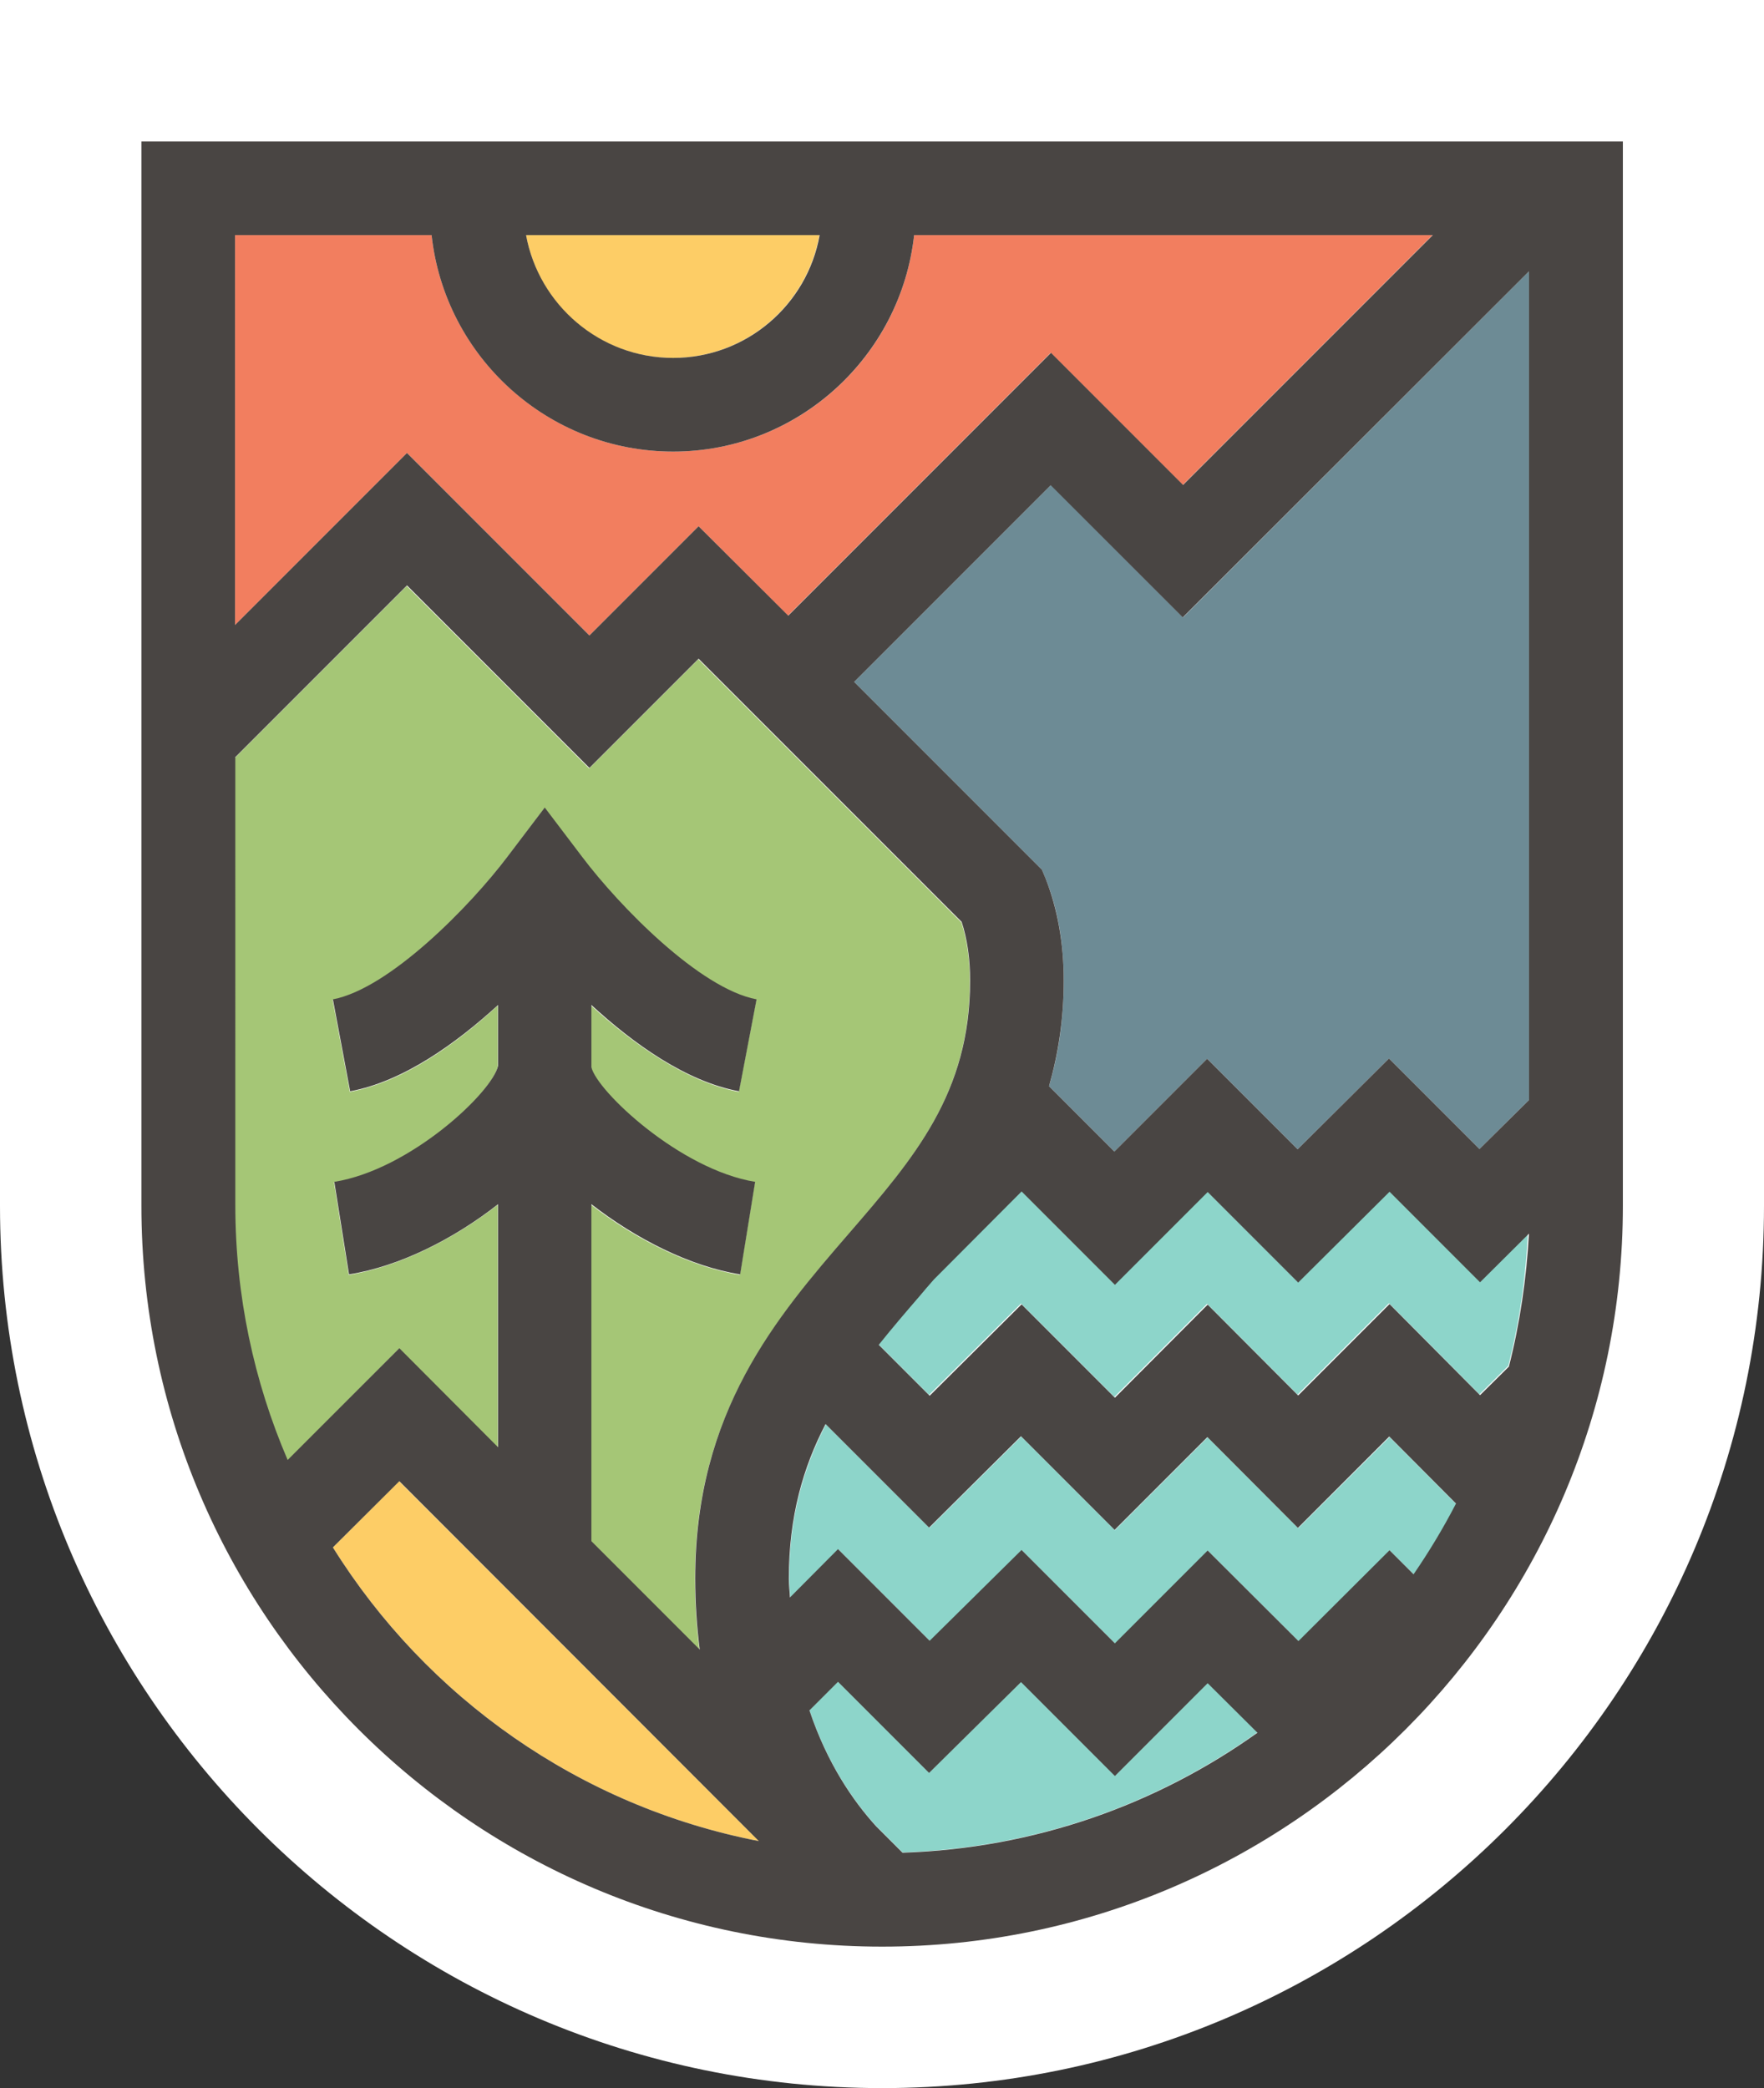
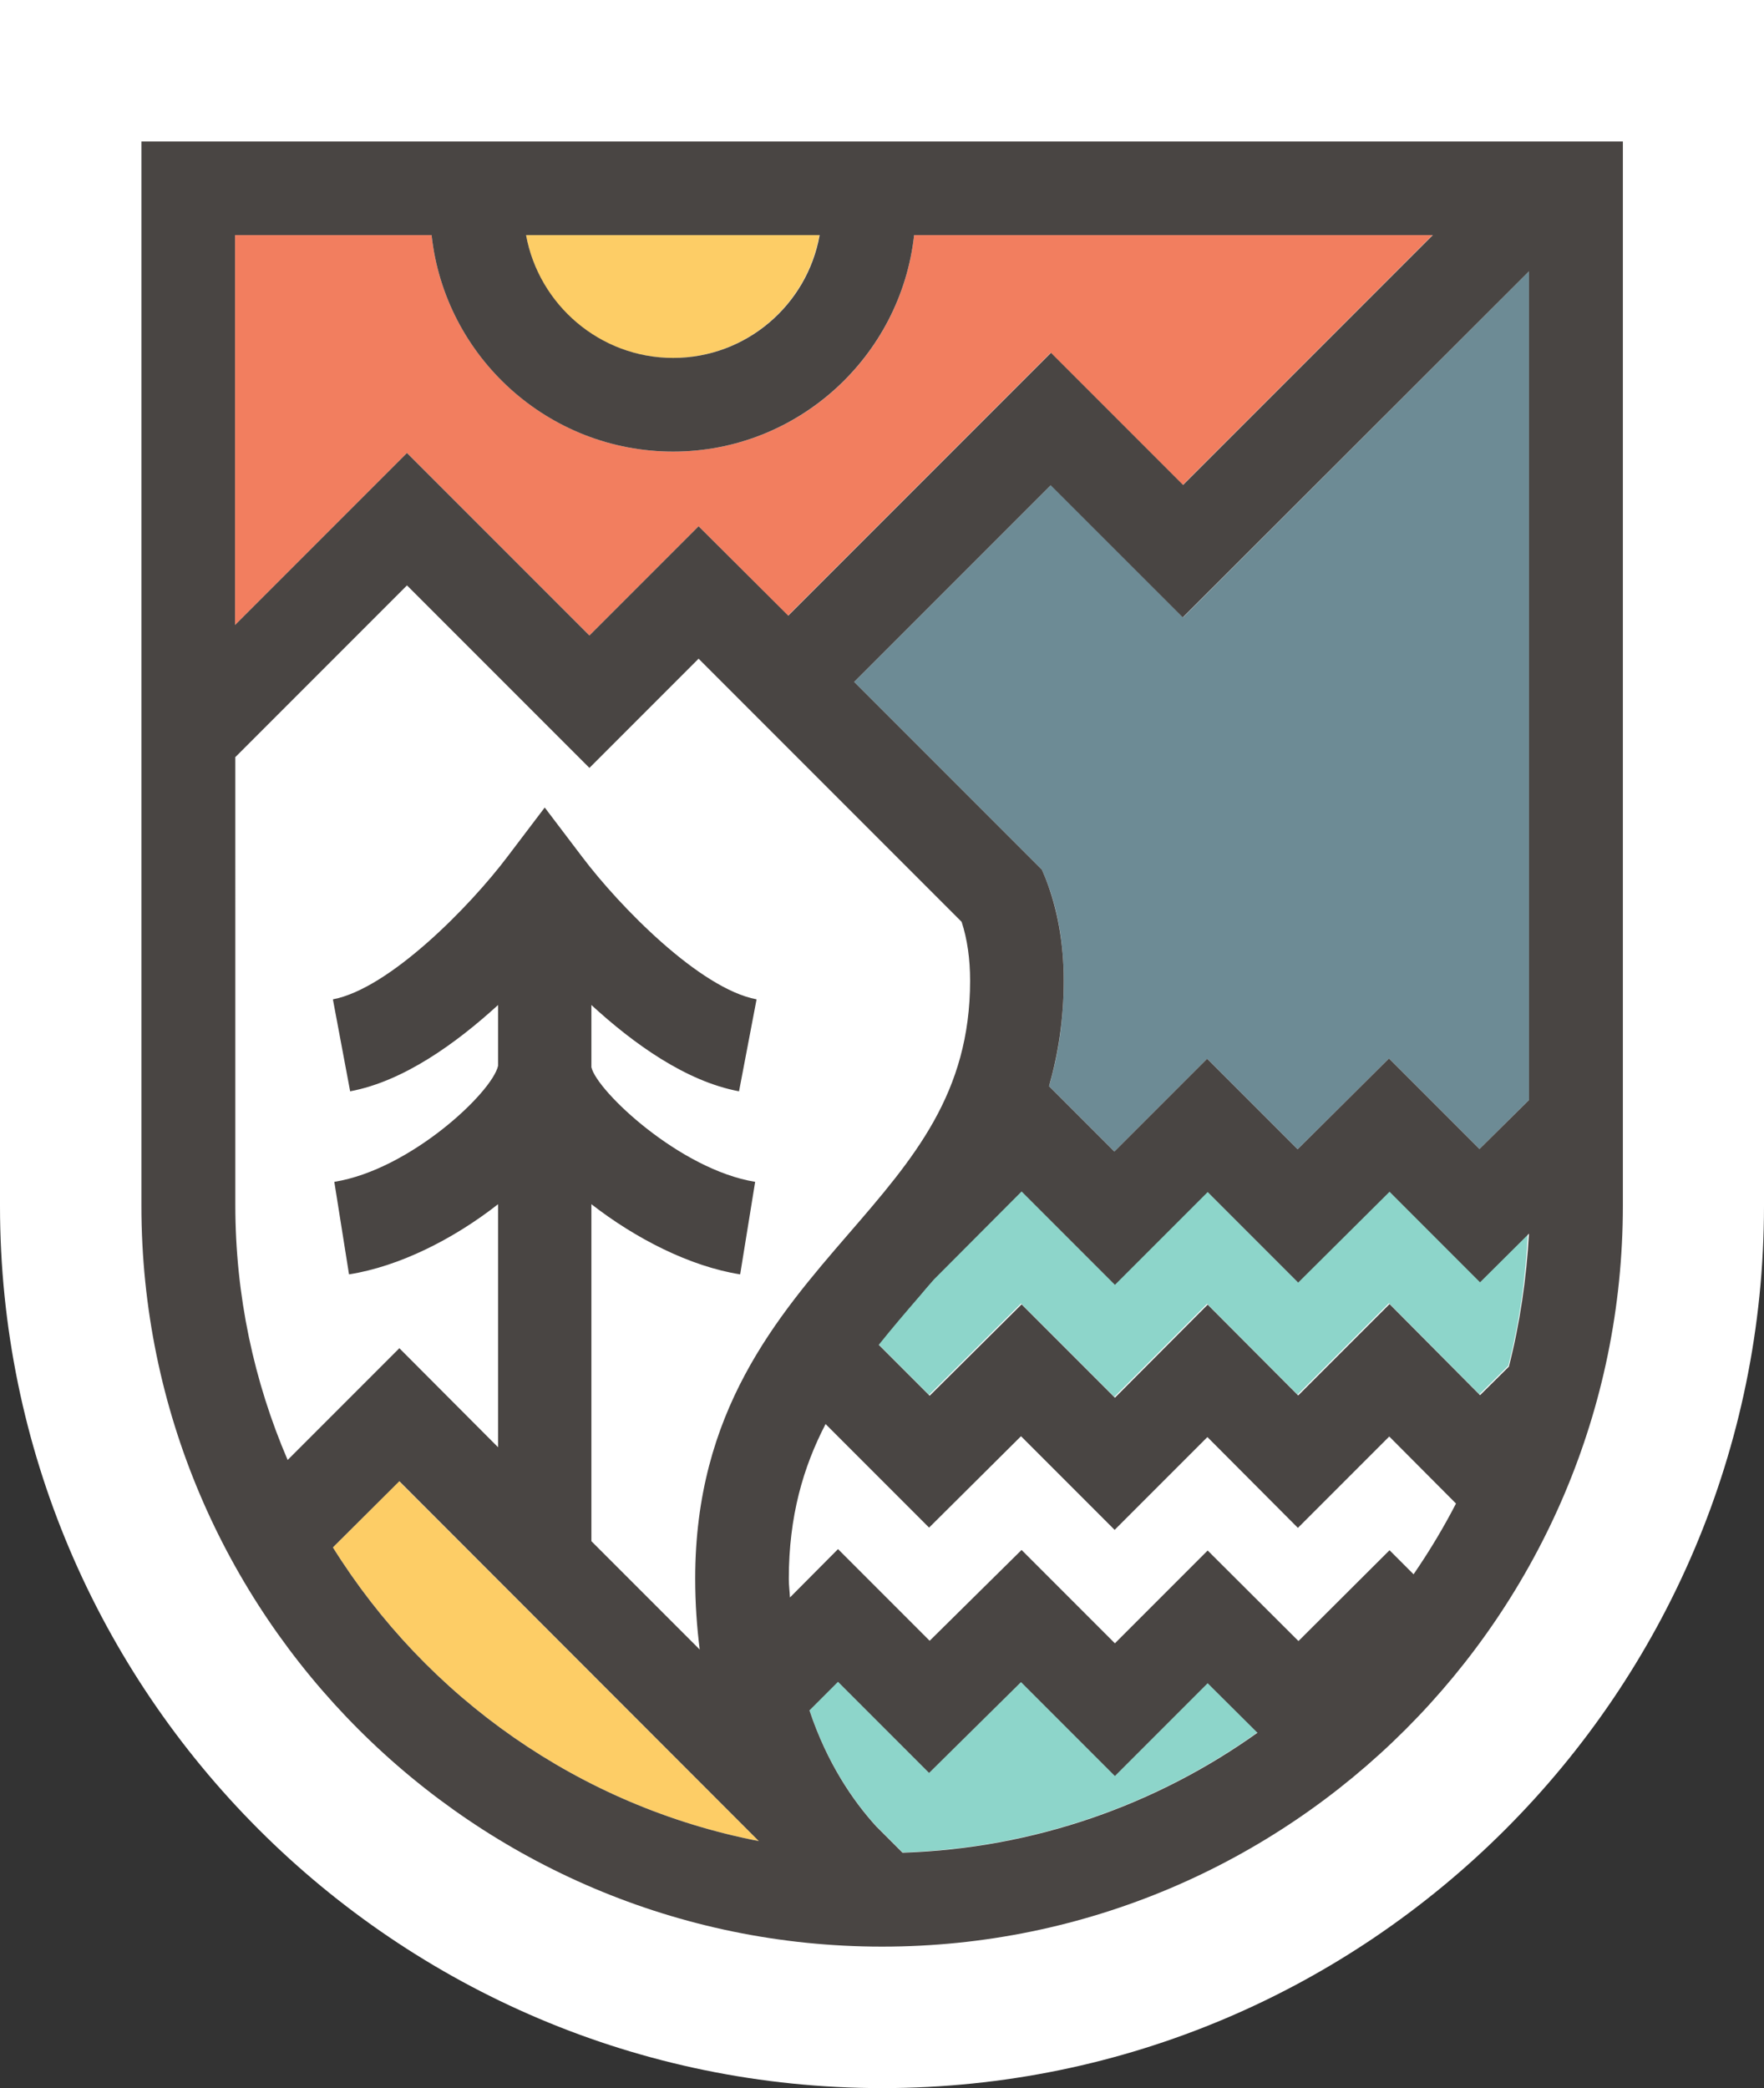
<svg xmlns="http://www.w3.org/2000/svg" version="1.1" x="0px" y="0px" viewBox="0 0 62.37 73.8" style="enable-background:new 0 0 62.37 73.8;" xml:space="preserve">
  <rect x="0" y="0" width="62.37" height="73.8" fill="#333333" stroke="none" />
  <style type="text/css">
	.st0{display:none;}
	.st1{display:inline;fill:none;stroke:#0090B4;stroke-width:0.1;stroke-miterlimit:10;}
	.st2{display:inline;}
	.st3{fill:#D73D7A;}
	.st4{fill:#459ED7;}
	.st5{fill:#50AE48;}
	.st6{display:inline;fill:none;stroke:#1C9CD8;stroke-width:0.01;stroke-miterlimit:10;}
	.st7{fill:#FFFFFF;}
	.st8{fill:none;stroke:#1D1D1B;stroke-width:2.4;stroke-miterlimit:10;}
	.st9{fill:#20385E;}
	.st10{fill:#0094AB;}
	.st11{fill:#EB685B;}
	.st12{fill:#F2C92F;}
	.st13{fill:#C5205B;}
	.st14{fill:#3D5681;}
	.st15{fill:#EE766E;}
	.st16{fill:#C7B93B;}
	.st17{fill:none;stroke:#142337;stroke-width:1.5;stroke-miterlimit:10;}
	.st18{fill:#2F8D46;}
	.st19{fill:#192C1C;}
	.st20{opacity:0.7;fill:#FFFFFF;}
	.st21{fill:#37313E;}
	.st22{fill:#4B4347;}
	.st23{fill:#1CA057;}
	.st24{fill:#6E9B58;}
	.st25{fill:#FFD73F;}
	.st26{fill:#EE7F51;}
	.st27{fill:#47803C;}
	.st28{fill:#0090B4;}
	.st29{fill:#1E1E1B;}
	.st30{fill:none;stroke:#E10B7D;stroke-width:0.1;stroke-miterlimit:10;}
	.st31{fill:#E34571;}
	.st32{fill:none;stroke:#FFFFFF;stroke-width:0.5;stroke-miterlimit:10;}
	.st33{fill:#A8D095;}
	.st34{fill:#EB6B4D;}
	.st35{fill:#E84B58;}
	.st36{fill:#207E3F;}
	.st37{fill:#0075A3;}
	.st38{fill:#1D1D1B;}
	.st39{fill:none;stroke:#000000;stroke-width:6.2;stroke-linecap:round;stroke-miterlimit:10;}
	.st40{fill:none;stroke:#FFFFFF;stroke-width:0.8;stroke-linejoin:round;stroke-miterlimit:10;}
	.st41{fill:#ED7153;}
	.st42{fill:#E7395B;}
	.st43{fill:#F9C13E;}
	.st44{fill:#657F37;}
	.st45{fill:#0091A2;}
	.st46{fill:none;stroke:#1D1D1B;stroke-width:1.4;stroke-miterlimit:10;}
	.st47{clip-path:url(#SVGID_00000179645439148551538430000017121114848055079354_);}
	.st48{fill:#6BAEB7;}
	.st49{fill:#6C8B83;}
	.st50{fill:#D96662;}
	.st51{fill:#67B980;}
	.st52{fill:#B1CB83;}
	.st53{fill:#D9BA60;}
	.st54{fill:none;stroke:#192C1C;stroke-width:2.4;stroke-miterlimit:10;}
	.st55{fill:#2D3834;}
	.st56{fill:#4DBD95;}
	.st57{fill:#437D98;}
	.st58{fill:#E7534F;}
	.st59{fill:#72AC42;}
	.st60{fill:#FAC12F;}
	.st61{fill:none;stroke:#2D3834;stroke-width:2.4;stroke-miterlimit:10;}
	.st62{fill:#7ECBB0;}
	.st63{fill:#437467;}
	.st64{fill:#E97C57;}
	.st65{fill:#A7C176;}
	.st66{fill:#FDC378;}
	.st67{fill:none;stroke:#26363A;stroke-width:2.4;stroke-miterlimit:10;}
	.st68{fill:#233B45;}
	.st69{fill:#26363A;}
	.st70{fill:#494543;}
	.st71{fill:none;stroke:#494543;stroke-width:3.309;stroke-miterlimit:10;}
	.st72{fill:#8DD5CA;}
	.st73{fill:#6D8B95;}
	.st74{fill:#F27E5F;}
	.st75{fill:#FDCD66;}
	.st76{fill:#A5C676;}
	.st77{fill:none;stroke:#7AC1B5;stroke-width:8.524;stroke-miterlimit:10;}
</style>
  <g id="Capa_1" class="st0">
</g>
  <g id="Capa_2">
    <path class="st7" d="M31.19,73.8C13.99,73.8,0,59.81,0,42.62V0h62.37v42.62C62.37,59.81,48.38,73.8,31.19,73.8z" />
    <g>
      <path class="st72" d="M49.11,42.09l-3.23,3.21l-3.2-3.2l-3.28,3.28l-3.3-3.3l-3.1,3.11c-0.16,0.19-0.33,0.38-0.49,0.57    c-0.5,0.58-0.99,1.16-1.46,1.74l1.8,1.8l3.25-3.23l3.3,3.3l3.28-3.29l3.2,3.21l3.23-3.23l3.2,3.22l1.02-1.01    c0.39-1.52,0.62-3.1,0.69-4.73l-1.73,1.72L49.11,42.09z" />
      <path class="st72" d="M39.42,62.76l-3.32-3.32l-3.25,3.21l-3.22-3.22l-1.01,1.01c0.62,1.86,1.54,3.2,2.36,4.1l0.93,0.93    c4.67-0.15,8.99-1.7,12.56-4.25l-1.76-1.75L39.42,62.76z" />
      <path class="st73" d="M37.16,17.14L30.2,24.1l6.64,6.64l0.13,0.31c0.43,1.07,0.64,2.28,0.64,3.61c0,1.38-0.19,2.61-0.52,3.73    l2.31,2.31l3.28-3.28l3.2,3.2l3.23-3.21l3.2,3.2l1.75-1.73V9.59L41.83,21.82L37.16,17.14z" />
-       <path class="st72" d="M45.9,54.01l-3.2-3.21l-3.28,3.28l-3.31-3.31l-3.25,3.23l-3.66-3.66c-0.78,1.52-1.3,3.26-1.3,5.47    c0,0.23,0.03,0.44,0.04,0.66l1.7-1.71l3.24,3.24l3.25-3.21l3.3,3.3l3.28-3.28l3.21,3.2l3.22-3.21l0.85,0.85    c0.55-0.79,1.05-1.62,1.5-2.49l-2.36-2.37L45.9,54.01z" />
      <path class="st74" d="M20.84,22.46l3.86-3.86l3.16,3.16l9.29-9.29l4.67,4.67l8.83-8.83H32.32c-0.47,4.3-4.11,7.65-8.52,7.65    c-4.42,0-8.07-3.36-8.54-7.65H8.31v13.78l6.08-6.08L20.84,22.46z" />
      <path class="st75" d="M11.77,54.69c3.31,5.3,8.72,9.15,15.06,10.38L14.11,52.35L11.77,54.69z" />
      <path class="st75" d="M23.79,12.65c2.59,0,4.74-1.88,5.18-4.34H18.6C19.04,10.78,21.2,12.65,23.79,12.65z" />
-       <path class="st76" d="M14.11,47.67l3.49,3.5v-8.59c-1.58,1.23-3.49,2.19-5.27,2.48l-0.52-3.27c2.68-0.42,5.58-3.16,5.79-4.1v-2.15    c-1.48,1.36-3.34,2.7-5.23,3.05l-0.61-3.25c2-0.37,4.85-3.29,6.17-5.04l1.32-1.74l1.32,1.74c1.32,1.75,4.17,4.66,6.17,5.04    l-0.62,3.25c-1.88-0.36-3.74-1.7-5.22-3.05v2.2c0.2,0.85,3.14,3.62,5.79,4.05l-0.53,3.27c-1.77-0.29-3.69-1.26-5.26-2.48v11.91    l3.83,3.83c-0.1-0.79-0.16-1.62-0.16-2.51c0-5.9,2.89-9.24,5.43-12.19c2.3-2.66,4.29-4.96,4.29-8.94c0-0.78-0.1-1.47-0.3-2.08    l-9.3-9.3l-3.86,3.86l-6.45-6.45l-6.08,6.08v15.85c0,3.2,0.66,6.24,1.85,9.01L14.11,47.67z" />
      <path class="st70" d="M5,42.62C5,57.06,16.75,68.8,31.19,68.8s26.19-11.75,26.19-26.19V5H5V42.62z M11.77,54.69l2.35-2.34    l12.71,12.72C20.49,63.84,15.08,59.99,11.77,54.69z M31.91,65.48l-0.93-0.93c-0.82-0.9-1.74-2.24-2.36-4.1l1.01-1.01l3.22,3.22    l3.25-3.21l3.32,3.32l3.28-3.28l1.76,1.75C40.9,63.78,36.58,65.33,31.91,65.48z M49.98,55.64l-0.85-0.85L45.91,58l-3.21-3.2    l-3.28,3.28l-3.3-3.3l-3.25,3.21l-3.24-3.24l-1.7,1.71c-0.01-0.22-0.04-0.43-0.04-0.66c0-2.21,0.51-3.95,1.3-5.47l3.66,3.66    l3.25-3.23l3.31,3.31l3.28-3.28l3.2,3.21l3.23-3.23l2.36,2.37C51.03,54.01,50.53,54.84,49.98,55.64z M53.35,48.3l-1.02,1.01    l-3.2-3.22l-3.23,3.23l-3.2-3.21l-3.28,3.29l-3.3-3.3l-3.25,3.23l-1.8-1.8c0.47-0.59,0.96-1.16,1.46-1.74    c0.16-0.19,0.32-0.38,0.49-0.57l3.1-3.11l3.3,3.3l3.28-3.28l3.2,3.2l3.23-3.21l3.2,3.2l1.73-1.72    C53.97,45.19,53.74,46.77,53.35,48.3z M54.06,38.88l-1.75,1.73l-3.2-3.2l-3.23,3.21l-3.2-3.2L39.4,40.7l-2.31-2.31    c0.32-1.12,0.52-2.35,0.52-3.73c0-1.33-0.22-2.54-0.64-3.61l-0.13-0.31L30.2,24.1l6.95-6.95l4.67,4.67L54.06,9.59V38.88z     M28.98,8.31c-0.44,2.47-2.6,4.34-5.18,4.34c-2.59,0-4.75-1.88-5.2-4.34H28.98z M8.31,8.31h6.95c0.47,4.3,4.12,7.65,8.54,7.65    c4.41,0,8.05-3.36,8.52-7.65h18.34l-8.83,8.83l-4.67-4.67l-9.29,9.29L24.7,18.6l-3.86,3.86l-6.45-6.45l-6.08,6.08V8.31z     M8.31,26.77l6.08-6.08l6.45,6.45l3.86-3.86l9.3,9.3c0.2,0.61,0.3,1.31,0.3,2.08c0,3.98-1.99,6.28-4.29,8.94    c-2.55,2.95-5.43,6.29-5.43,12.19c0,0.89,0.06,1.72,0.16,2.51l-3.83-3.83V42.56c1.57,1.22,3.49,2.2,5.26,2.48l0.53-3.27    c-2.65-0.43-5.59-3.2-5.79-4.05v-2.2c1.48,1.36,3.34,2.7,5.22,3.05l0.62-3.25c-2.01-0.38-4.85-3.29-6.17-5.04l-1.32-1.74    l-1.32,1.74c-1.32,1.75-4.17,4.66-6.17,5.04l0.61,3.25c1.88-0.35,3.74-1.69,5.23-3.05v2.15c-0.21,0.94-3.11,3.67-5.79,4.1    l0.52,3.27c1.78-0.28,3.7-1.25,5.27-2.48v8.59l-3.49-3.5l-3.95,3.95c-1.19-2.77-1.85-5.81-1.85-9.01V26.77z" />
    </g>
  </g>
</svg>